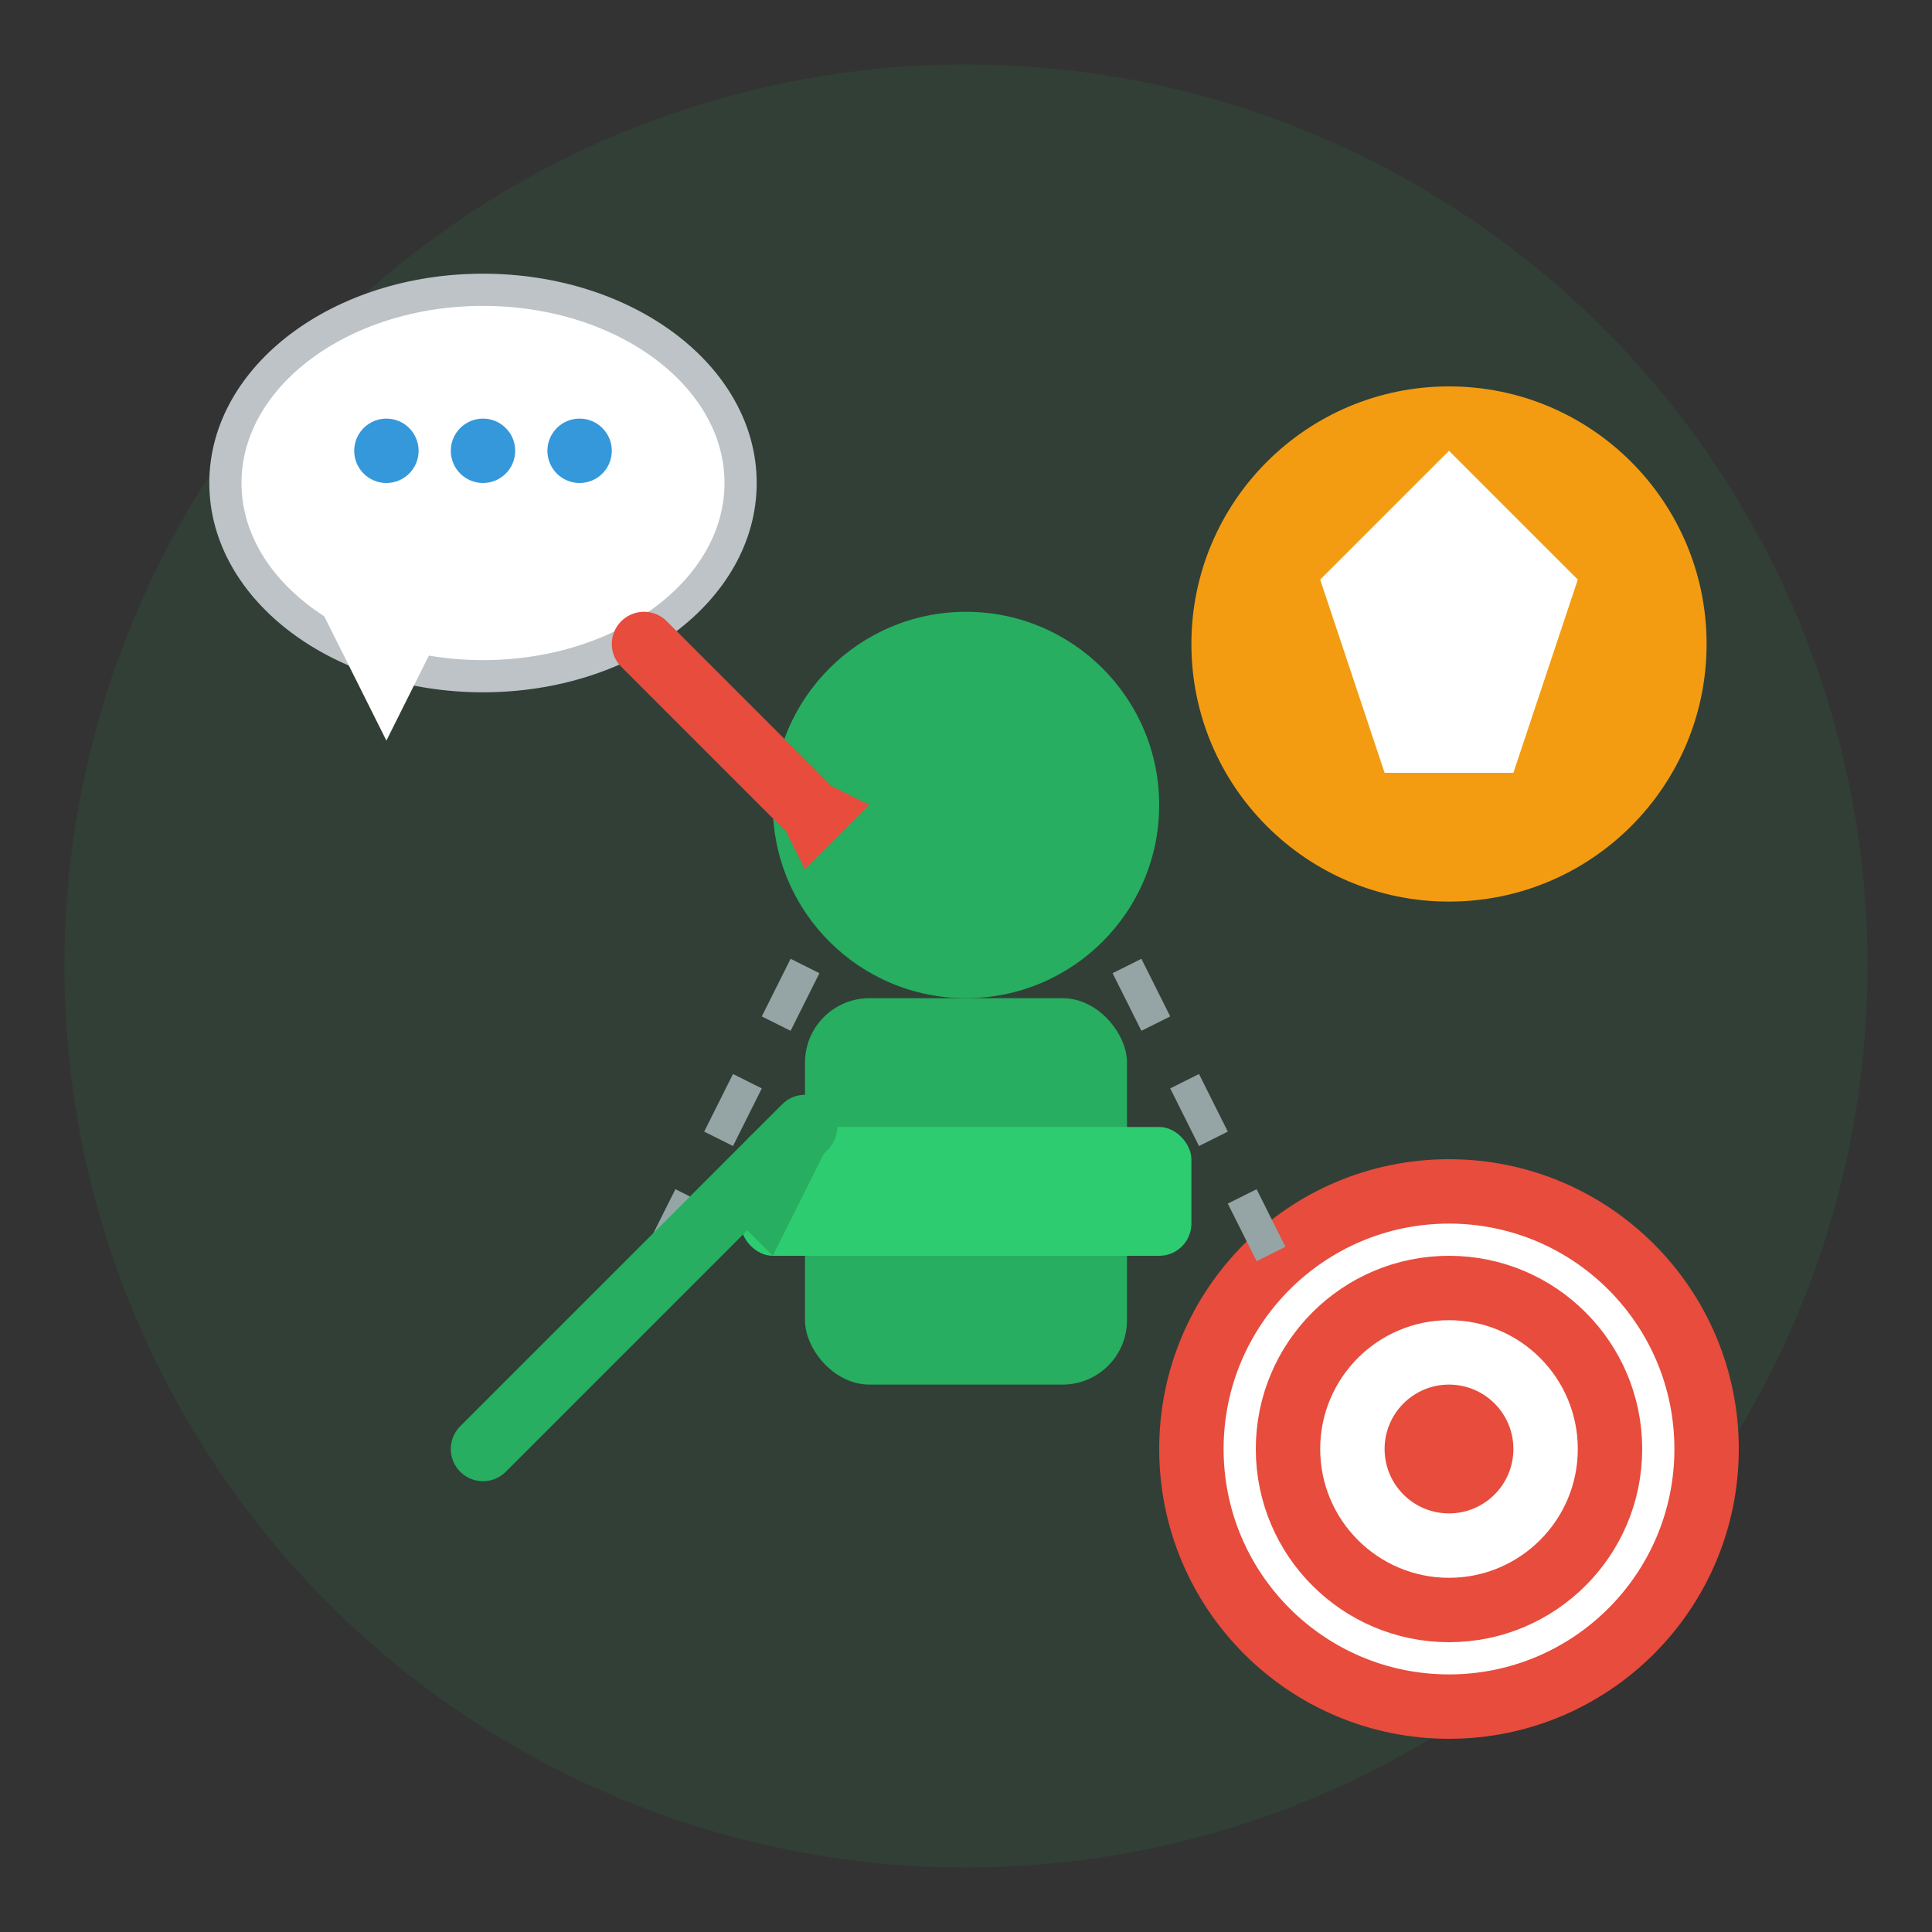
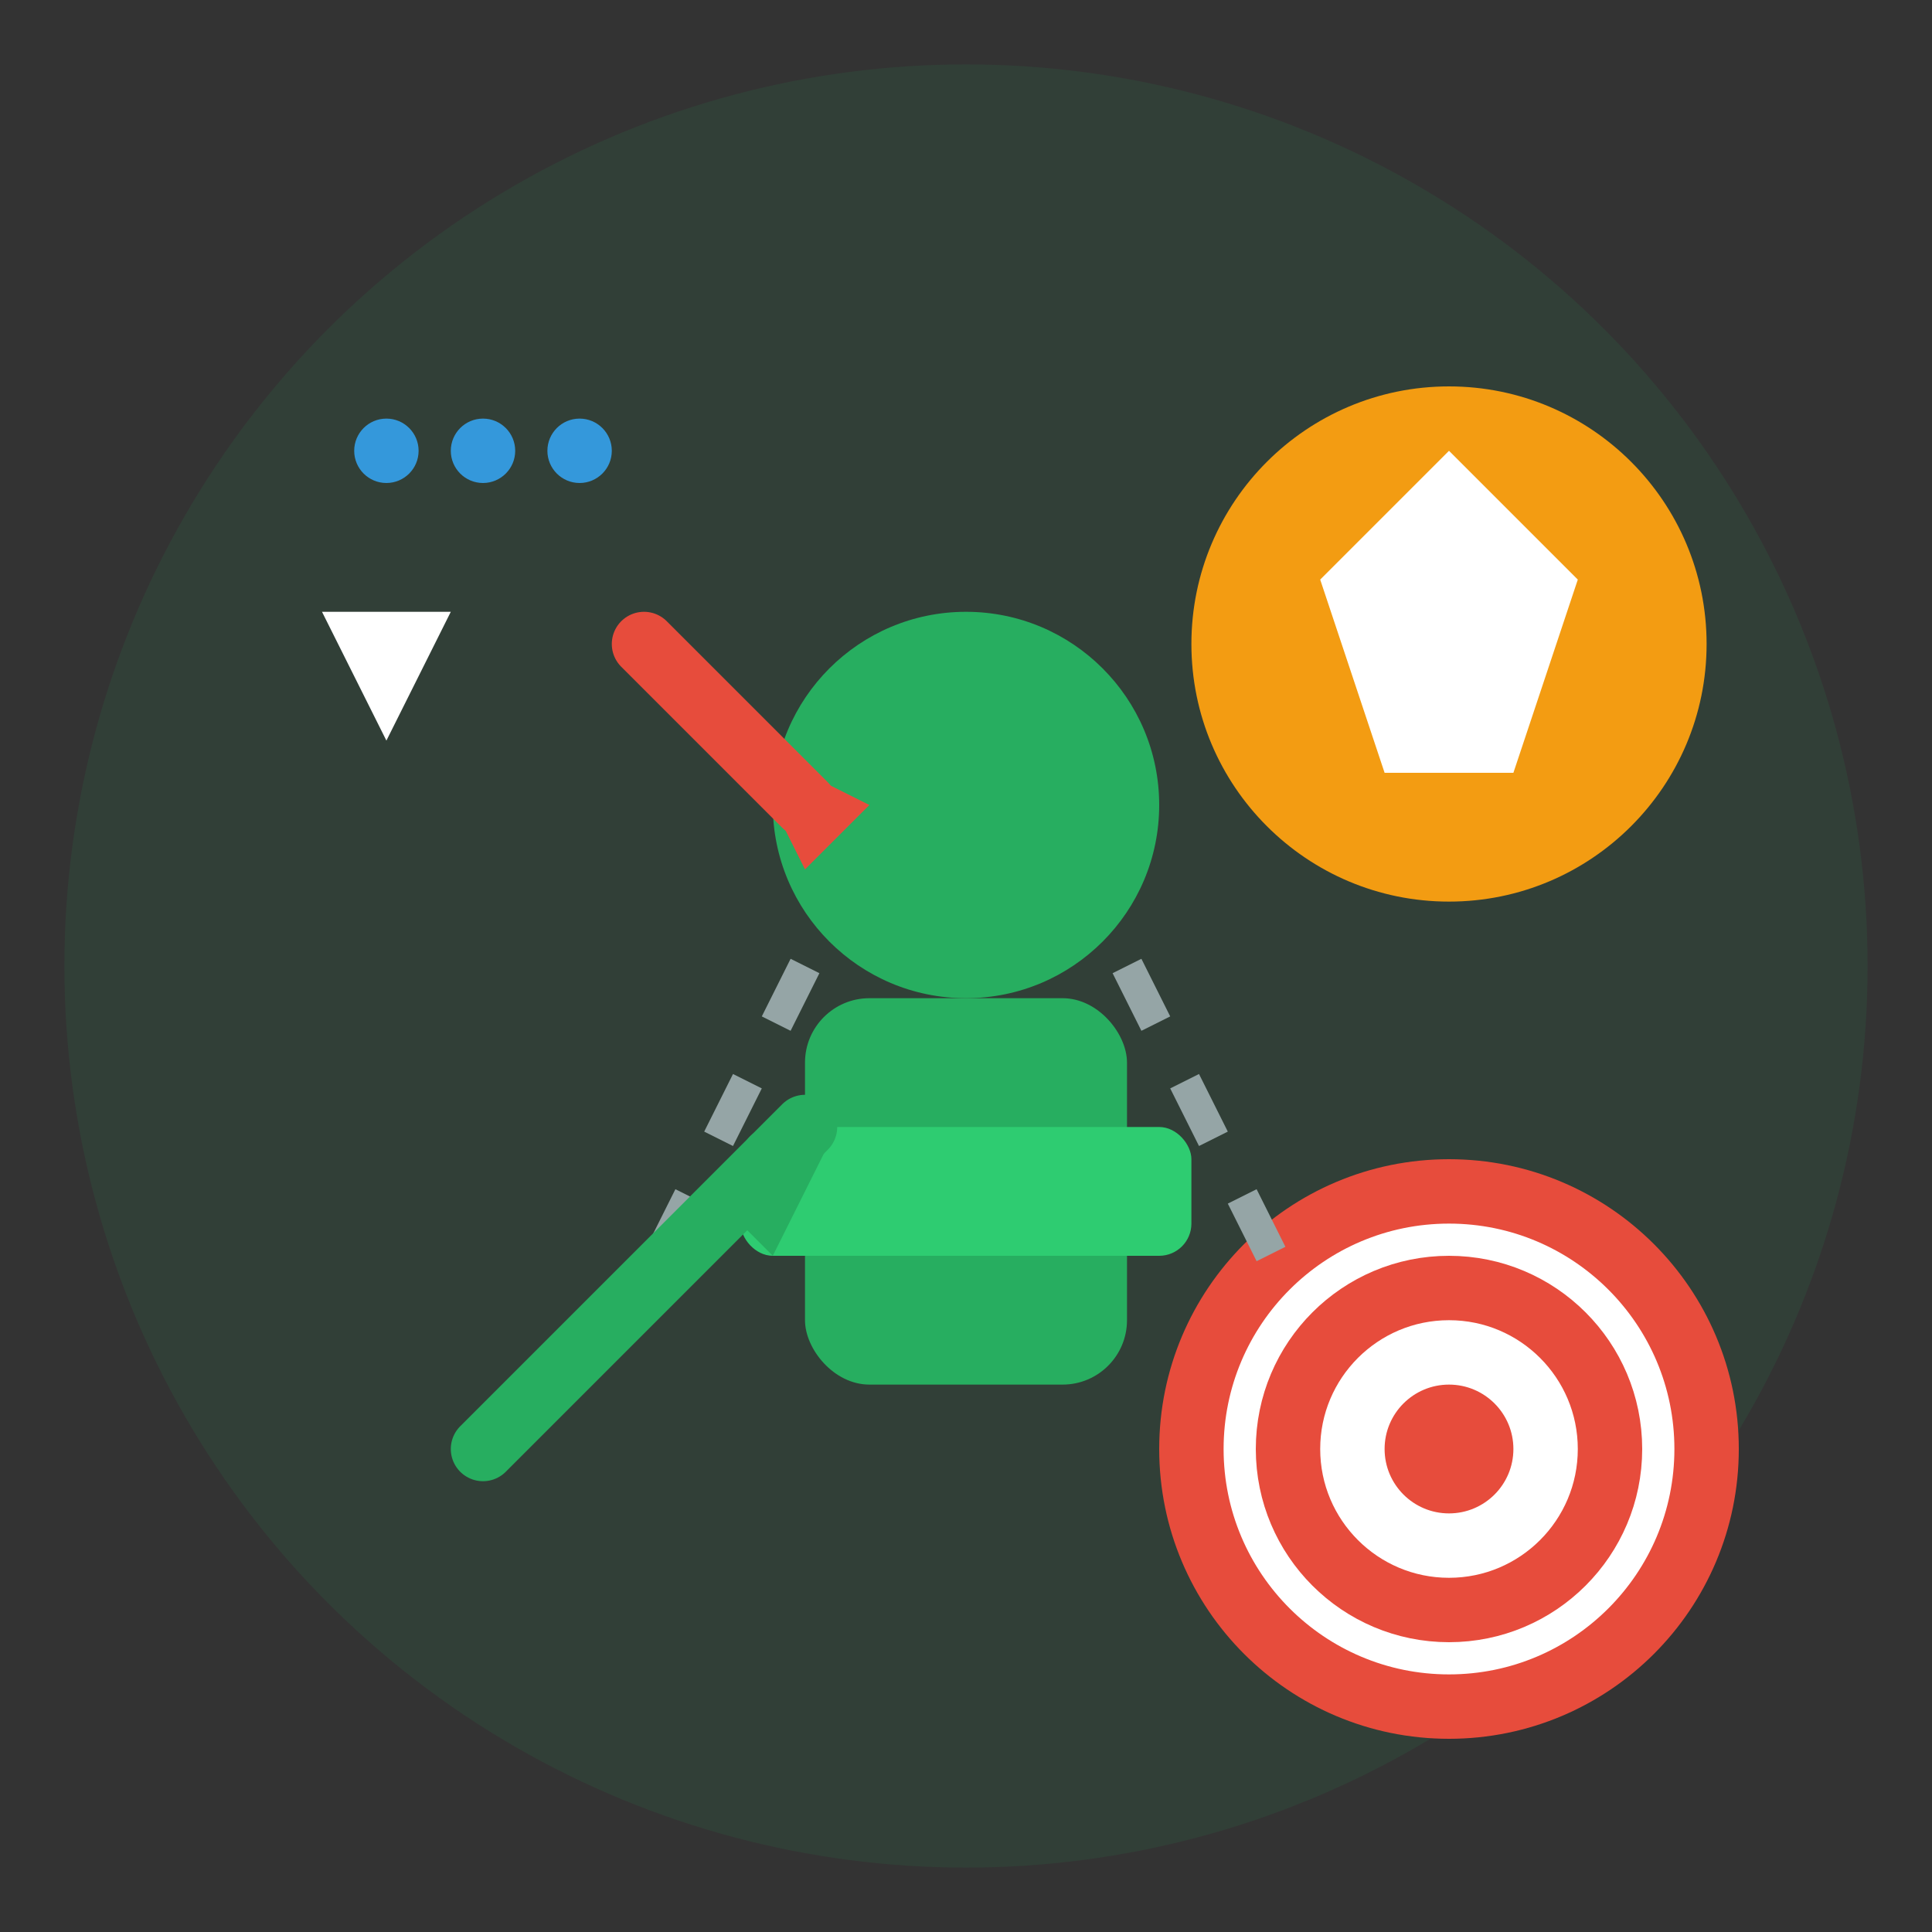
<svg xmlns="http://www.w3.org/2000/svg" width="60" height="60" viewBox="0 0 60 60" fill="none">
  <rect x="0" y="0" width="60" height="60" fill="#333333" stroke="none" />
  <circle cx="30" cy="30" r="28" fill="#27ae60" opacity="0.1" />
  <g transform="translate(30, 25)">
    <circle cx="0" cy="0" r="6" fill="#27ae60" />
    <rect x="-5" y="6" width="10" height="12" rx="2" fill="#27ae60" />
    <rect x="-7" y="10" width="14" height="4" rx="1" fill="#2ecc71" />
  </g>
  <g transform="translate(15, 15)">
-     <ellipse cx="0" cy="0" rx="8" ry="6" fill="white" stroke="#bdc3c7" stroke-width="1" />
-     <path d="M-5 4L-3 8L-1 4Z" fill="white" />
+     <path d="M-5 4L-3 8L-1 4" fill="white" />
    <circle cx="-3" cy="-1" r="1" fill="#3498db" />
    <circle cx="0" cy="-1" r="1" fill="#3498db" />
    <circle cx="3" cy="-1" r="1" fill="#3498db" />
  </g>
  <path d="M20 20L25 25" stroke="#e74c3c" stroke-width="2" stroke-linecap="round" />
  <polygon points="23,23 27,25 25,27" fill="#e74c3c" />
  <g transform="translate(45, 20)">
    <circle cx="0" cy="0" r="8" fill="#f39c12" />
    <path d="M-4 -2L0 -6L4 -2L2 4L-2 4Z" fill="white" />
  </g>
  <g transform="translate(45, 45)">
    <circle cx="0" cy="0" r="8" fill="white" stroke="#e74c3c" stroke-width="2" />
    <circle cx="0" cy="0" r="5" fill="white" stroke="#e74c3c" stroke-width="2" />
    <circle cx="0" cy="0" r="2" fill="#e74c3c" />
  </g>
  <path d="M35 30L40 40" stroke="#95a5a6" stroke-width="1" stroke-dasharray="2,2" />
  <path d="M25 30L20 40" stroke="#95a5a6" stroke-width="1" stroke-dasharray="2,2" />
  <path d="M15 45L25 35" stroke="#27ae60" stroke-width="2" stroke-linecap="round" />
  <polygon points="22,37 26,35 24,39" fill="#27ae60" />
</svg>